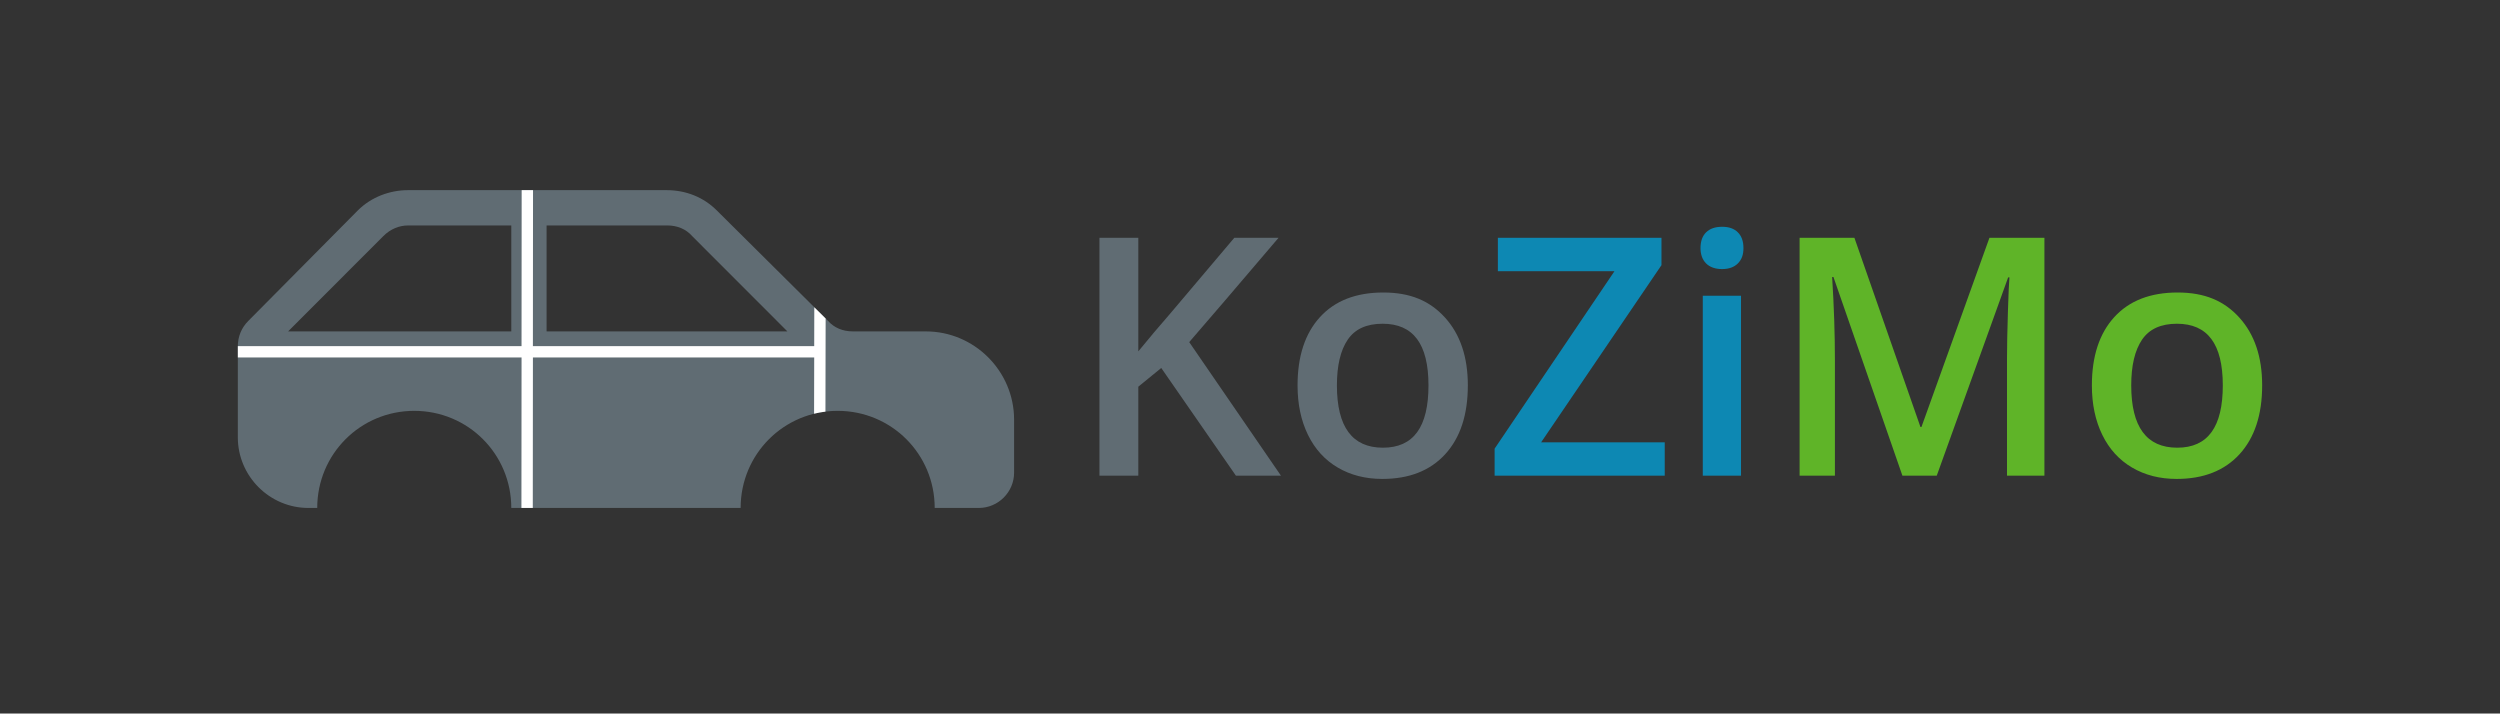
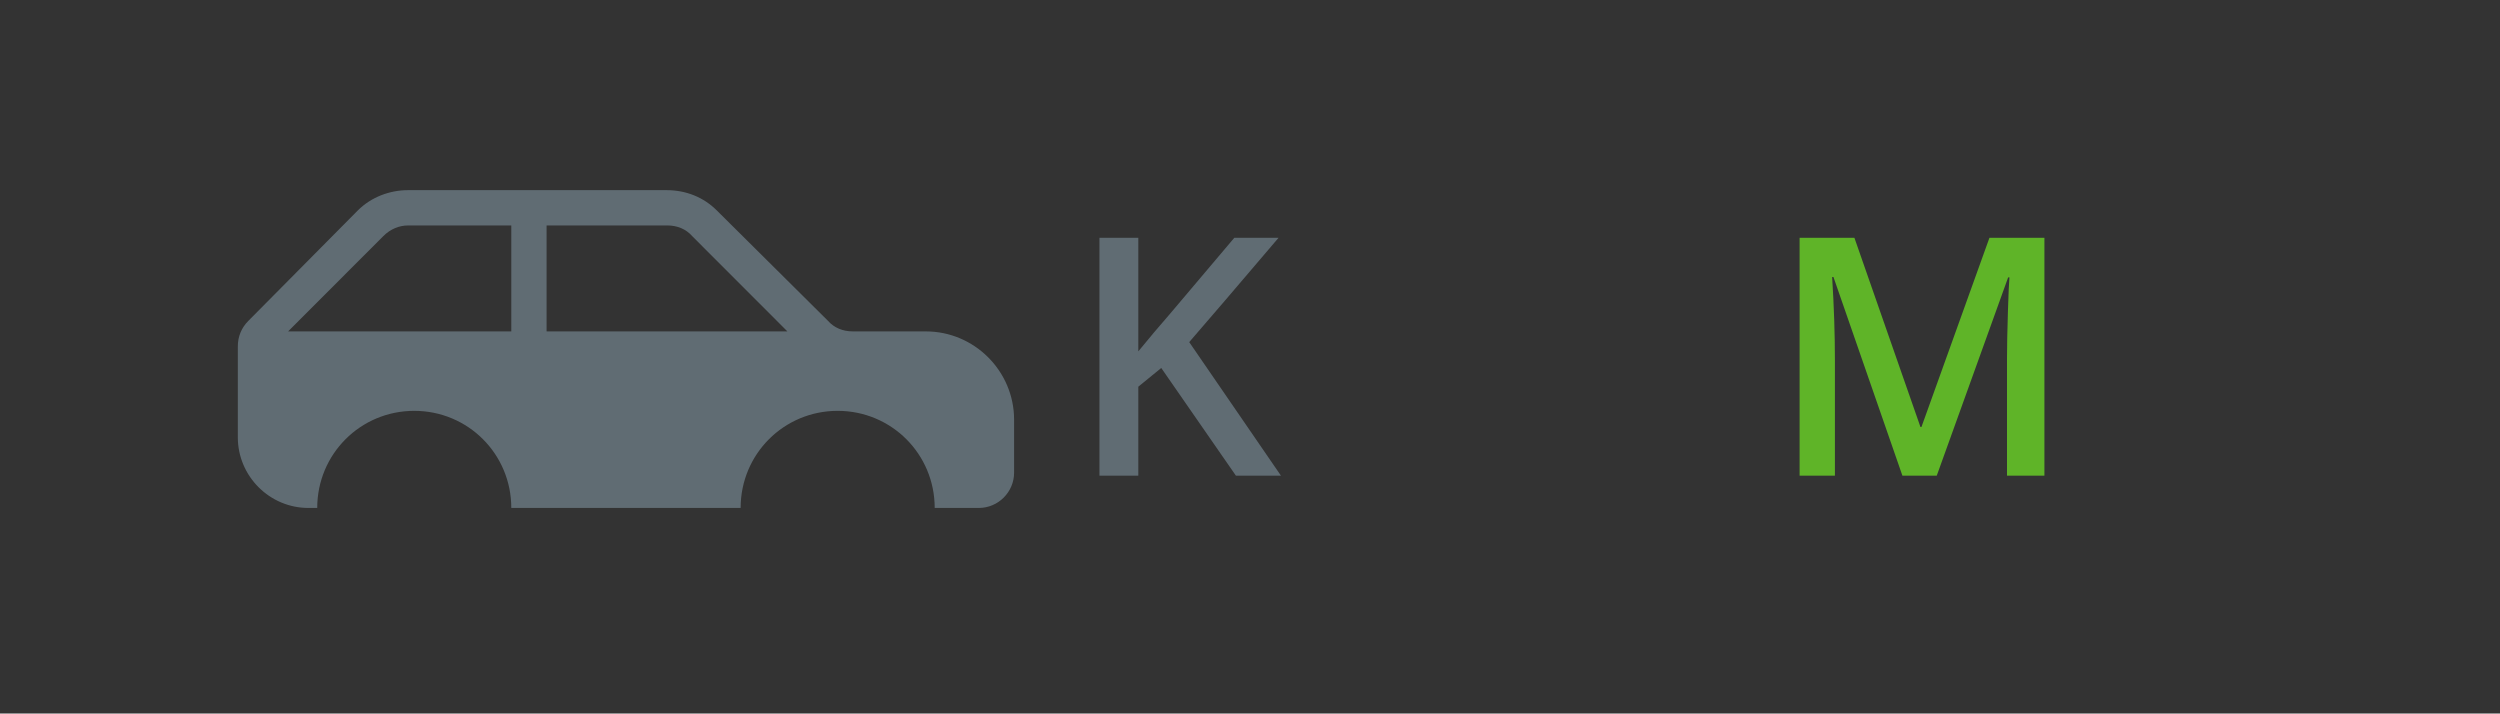
<svg xmlns="http://www.w3.org/2000/svg" id="Ebene_1" width="411.45mm" height="117.43mm" version="1.1" viewBox="0 0 1166.31 332.87">
  <rect x="0" y="0" width="1166.31" height="332.87" fill="#333333" stroke="none" />
  <defs>
    <style>
      .st0 {
        fill: #5fb428;
      }

      .st1 {
        fill: #fff;
      }

      .st2 {
        fill: #0d88b3;
      }

      .st3 {
        fill-rule: evenodd;
      }

      .st3, .st4 {
        fill: #606c73;
      }
    </style>
  </defs>
  <g>
-     <path class="st0" d="M1055.35,179.79c0,13.71-3.52,24.41-10.55,32.1-7.03,7.69-16.82,11.54-29.36,11.54-7.84,0-14.77-1.77-20.79-5.31-6.02-3.54-10.65-8.63-13.88-15.25-3.24-6.63-4.86-14.32-4.86-23.07,0-13.61,3.49-24.24,10.47-31.88,6.98-7.64,16.82-11.46,29.52-11.46s21.75,3.91,28.83,11.73c7.08,7.82,10.62,18.35,10.62,31.61ZM994.27,179.79c0,19.38,7.16,29.07,21.47,29.07s21.25-9.69,21.25-29.07-7.13-28.76-21.4-28.76c-7.49,0-12.91,2.48-16.28,7.44-3.36,4.96-5.04,12.07-5.04,21.33Z" />
    <path class="st0" d="M887.52,221.91l-32.17-92.67h-.61c.86,13.76,1.29,26.67,1.29,38.71v53.96h-16.47v-110.96h25.57l30.81,88.26h.46l31.72-88.26h25.65v110.96h-17.45v-54.87c0-5.51.14-12.7.42-21.55.28-8.85.52-14.22.72-16.09h-.61l-33.31,92.52h-16.01Z" />
-     <path class="st2" d="M793.33,115.74c0-3.19.87-5.64,2.62-7.36,1.75-1.72,4.24-2.58,7.47-2.58s5.58.86,7.32,2.58c1.75,1.72,2.62,4.17,2.62,7.36s-.87,5.43-2.62,7.17-4.19,2.62-7.32,2.62-5.73-.87-7.47-2.62-2.62-4.14-2.62-7.17ZM812.22,221.91h-17.83v-83.94h17.83v83.94Z" />
-     <path class="st2" d="M776.64,221.91h-79.37v-12.6l55.92-82.8h-54.4v-15.56h76.33v12.75l-56.15,82.65h57.67v15.56Z" />
-     <path class="st4" d="M684.78,179.79c0,13.71-3.52,24.41-10.55,32.1-7.03,7.69-16.82,11.54-29.36,11.54-7.84,0-14.77-1.77-20.79-5.31-6.02-3.54-10.65-8.63-13.88-15.25-3.24-6.63-4.86-14.32-4.86-23.07,0-13.61,3.49-24.24,10.47-31.88,6.98-7.64,16.82-11.46,29.52-11.46s21.75,3.91,28.83,11.73c7.08,7.82,10.62,18.35,10.62,31.61ZM623.7,179.79c0,19.38,7.16,29.07,21.47,29.07s21.25-9.69,21.25-29.07-7.13-28.76-21.4-28.76c-7.49,0-12.91,2.48-16.28,7.44-3.36,4.96-5.04,12.07-5.04,21.33Z" />
    <path class="st4" d="M597.6,221.91h-21.02l-34.83-50.24-10.7,8.73v41.51h-18.13v-110.96h18.13v52.97c4.96-6.07,9.89-11.92,14.8-17.53l29.97-35.44h20.64c-19.37,22.77-33.26,38.98-41.66,48.65l42.79,62.31Z" />
  </g>
  <g>
    <path class="st3" d="M254.99,154.6v-49.42h56.38c4.53,0,8.64,1.65,11.52,4.94l44.44,44.48h-112.34ZM238.53,154.6h-104.11l44.44-44.48c3.29-3.29,7.41-4.94,11.52-4.94h48.15v49.42h0ZM431.94,154.6h-34.16c-4.53,0-8.64-1.65-11.52-4.94l-51.85-51.48c-6.17-6.18-14.4-9.47-23.46-9.47h-120.57c-8.64,0-17.28,3.29-23.46,9.47l-51.03,51.48c-3.29,3.29-4.94,7.41-4.94,11.94v42.42c0,18.12,14.81,32.95,32.92,32.95h4.12c0-25.12,20.16-45.3,45.27-45.3s45.27,20.18,45.27,45.3h106.99c0-25.12,20.16-45.3,45.27-45.3s45.27,20.18,45.27,45.3h20.58c9.05,0,16.46-7.41,16.46-16.47v-24.71c0-22.65-18.52-41.18-41.15-41.18h0Z" />
-     <path class="st1" d="M379.79,193c1.73-.43,3.5-.75,5.3-.97l.09-43.43-5.29-5.25-.04,18.12h-131.24l.06-72.76h-5.3l-.06,72.76H110.96s0,.09,0,.13v5.17h132.36l-.06,70.19h5.3l.06-70.19h131.23l-.06,26.23Z" />
  </g>
</svg>